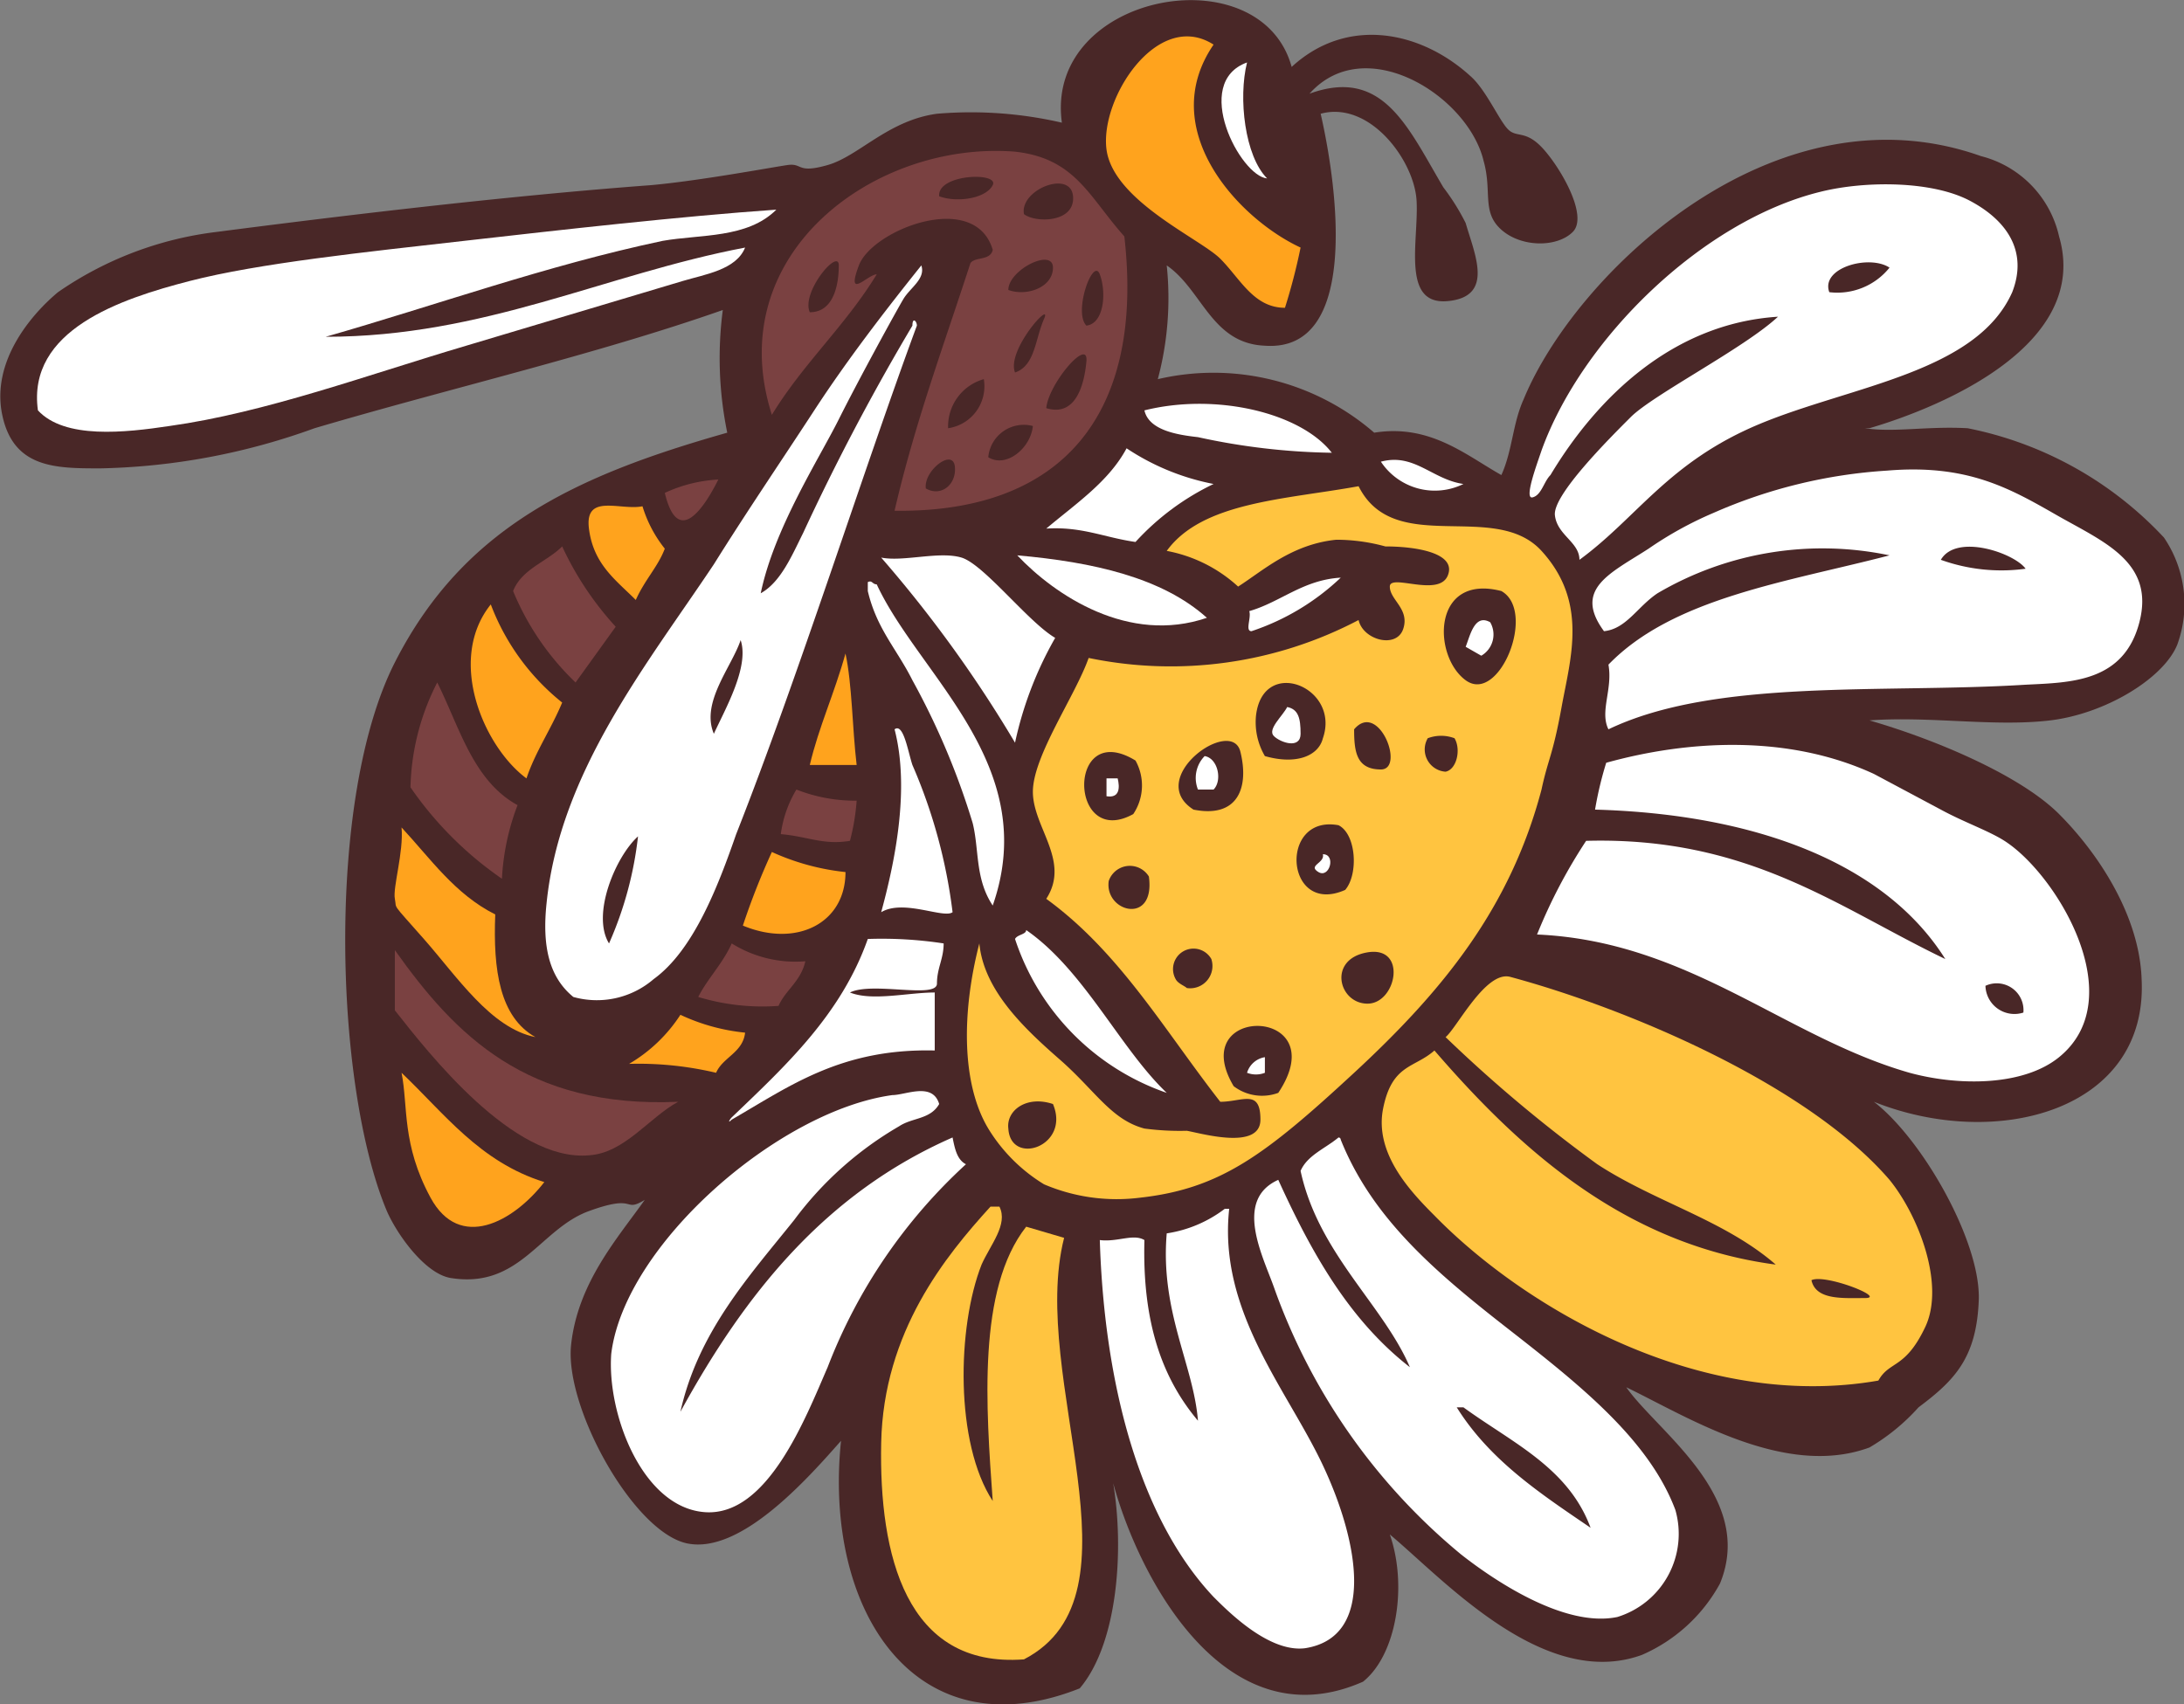
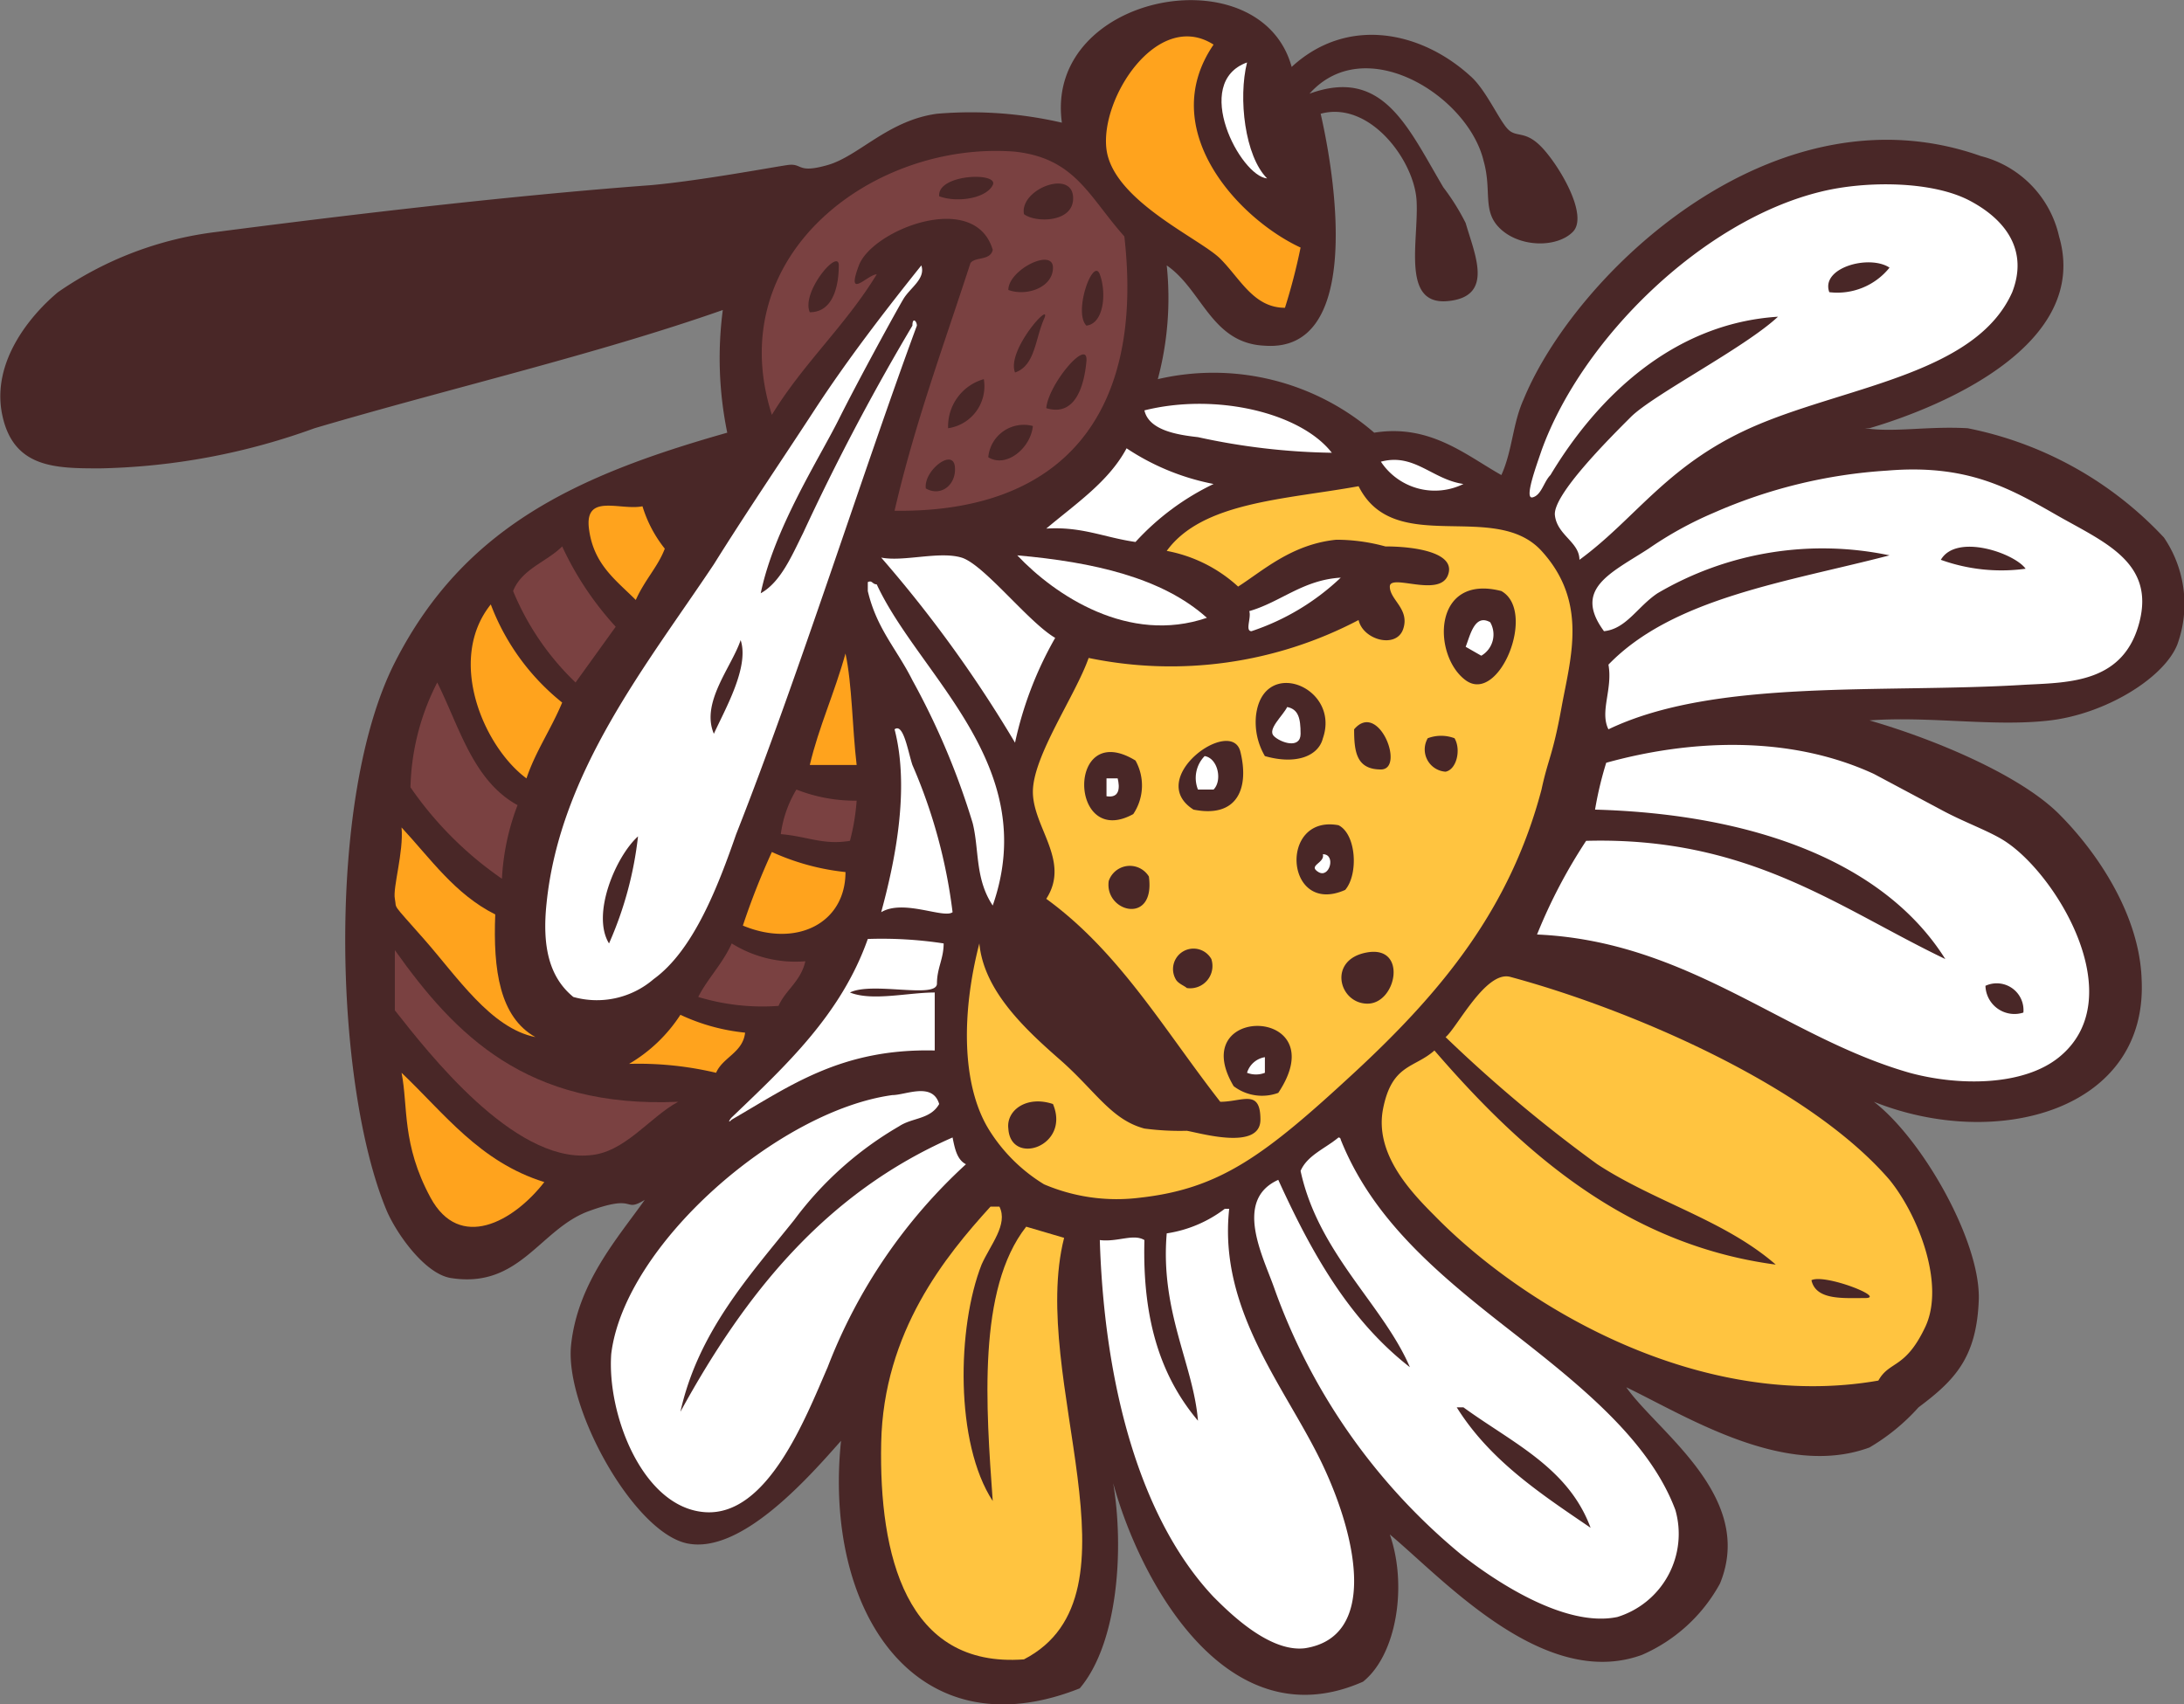
<svg xmlns="http://www.w3.org/2000/svg" viewBox="0 0 97.9 76.4">
  <rect x="0" y="0" width="97.9" height="76.4" fill="#808080" stroke="none" />
  <defs>
    <style>.cls-1{fill:#492727;}.cls-1,.cls-2,.cls-3,.cls-4,.cls-5{fill-rule:evenodd;}.cls-2{fill:#ffa31d;}.cls-3{fill:#7a4141;}.cls-4{fill:#fff;}.cls-5{fill:#ffc440;}</style>
  </defs>
  <g id="Layer_2" data-name="Layer 2">
    <g id="Layer_1-2" data-name="Layer 1">
      <path class="cls-1" d="M88.2,19.2c-1.8-.1-3.3.2-4.6,0h.2c3.4-1,9.9-3.8,8.5-8.6A4.8,4.8,0,0,0,88.8,7c-9.3-3.3-18.2,5.3-20.5,10.9-.5,1.1-.5,2.3-1,3.4-1.6-.9-3.2-2.3-5.7-1.9A11,11,0,0,0,51.9,17a14.1,14.1,0,0,0,.4-5.1c1.6,1.1,2,3.5,4.4,3.6,4.2.3,3.3-6.9,2.5-10.4,2.2-.6,4.2,2.1,4.3,3.9s-.7,4.7,1.4,4.5,1.2-2.1.8-3.5a10.1,10.1,0,0,0-1-1.6C63.1,5.7,62,3,58.7,4.2c2.5-2.8,7.1.1,7.8,3,.4,1.4-.1,2.3.8,3.1s2.5.8,3.2.1S70,7.6,69.2,6.7s-1.2-.5-1.6-.9-1-1.8-1.7-2.4c-2.2-2-5.5-2.7-8-.4C56.5-2.1,46.8-.3,47.6,5.5A18.1,18.1,0,0,0,42,5.1c-2.2.3-3.5,1.9-4.9,2.3s-1.1-.1-1.8,0-3.9.7-6.1.9c-6.7.5-14.1,1.4-19.5,2.1a15.8,15.8,0,0,0-7.1,2.7c-1.2,1-3,3.1-2.5,5.5S2.5,21,4.5,21a29.8,29.8,0,0,0,9.6-1.8c6.1-1.8,12.6-3.3,18.3-5.3a16.6,16.6,0,0,0,.2,5.5c-6.7,1.9-11.8,4.2-14.9,10.3S15,48.6,17.3,54.2c.4,1,1.7,2.9,2.9,3.1,3.1.5,4-2.2,6.2-3s1.5.1,2.5-.5c-1.2,1.7-3,3.7-3.3,6.5s2.8,8.4,5.2,8.9,5.4-2.9,6.9-4.6c-.8,7.7,3.4,14,10.7,11.1,1.7-2,2-6.2,1.5-9.2,1.2,4.4,5.1,11.6,11.2,8.9,1.5-1.2,2-4.3,1.2-6.6,2.4,2,6.9,7,11.3,5.4A7.3,7.3,0,0,0,77.1,71c1.6-3.9-2.8-6.8-4.2-8.8,2.7,1.3,7.1,4.1,10.9,2.7A9.2,9.2,0,0,0,86,63.1c1.6-1.2,2.6-2.2,2.7-4.8s-2.5-7.2-4.7-8.9c5.5,2.2,12.3.4,12-5.5-.1-2.9-2-5.7-3.7-7.4s-5.4-3.3-8.5-4.2c2.7-.2,5.6.3,8.1,0s5.1-1.9,5.7-3.4a5.3,5.3,0,0,0-.6-4.8A16.4,16.4,0,0,0,88.2,19.2Z" />
      <path class="cls-2" d="M54.4,2c-2.6,3.8,1.1,7.8,3.9,9.1a26.8,26.8,0,0,1-.7,2.7c-1.4,0-2-1.3-2.9-2.2S49.9,9,49.6,6.7,51.9.4,54.4,2Z" />
      <path class="cls-3" d="M40.1,22.9c.9-3.9,2.2-7.4,3.4-11.1.2-.3.9-.1,1-.6-.8-2.7-5.4-.9-6,.7s.4.4.8.4c-1.4,2.3-3.3,4-4.7,6.3C32.3,11.4,39.2,6.3,45.5,6.8c2.7.3,3.3,2,4.9,3.8C51.3,18.5,47.7,23,40.1,22.9Zm2-14.1c.8.3,2.1.1,2.4-.5S42,7.8,42.1,8.8Zm3.8.8c.5.4,2.3.4,2.2-.8S45.7,8.5,45.9,9.6ZM36.3,14c1.1,0,1.3-1.3,1.3-2.1S35.9,13.1,36.3,14Zm8.9-1c.8.3,2-.1,2-1S45.2,12.1,45.2,13Zm3.5,1.6c.8-.1.9-1.5.6-2.3S48.1,14,48.7,14.6Zm-3.2,2.1c.9-.3.9-1.5,1.3-2.4S45.1,15.7,45.5,16.7Zm1.4,1.6c1.3.4,1.7-1,1.8-2.1S47,17.2,46.9,18.3Zm-4.4.9A1.9,1.9,0,0,0,44.1,17,2.2,2.2,0,0,0,42.5,19.2Zm1.8,1.3c.8.5,1.9-.4,2-1.4A1.6,1.6,0,0,0,44.3,20.5Zm-2.8,1.4c.7.4,1.4-.2,1.3-1S41.4,21.1,41.5,21.9Z" />
      <path class="cls-4" d="M70.8,25.1c0-.8-1-1.1-1.1-2s2.4-3.4,3.4-4.4,5.1-3.1,6.6-4.5c-4.7.3-8.1,3.6-10.2,7.1-.3.3-.4.9-.8,1s.2-1.5.4-2.1c1.8-5,7.2-10.3,12.5-11.6,2-.5,5-.5,6.7.4s2.6,2.3,1.9,4.1C88.6,16.7,83,17.3,78.9,19S73.4,23.2,70.8,25.1ZM82,13.1A3,3,0,0,0,84.7,12C83.8,11.4,81.6,12,82,13.1Z" />
-       <path class="cls-4" d="M34.8,9.4c-1.3,1.3-3.4,1.1-5.1,1.4-5.2,1.1-10.2,2.9-15.1,4.3,7.1,0,12.5-2.8,18.8-4-.4,1-1.8,1.2-2.8,1.5l-9.7,2.9c-4.4,1.3-9,3-13.3,3.6-2,.3-4.7.6-5.9-.7-.5-3.6,3.7-5,6.8-5.8s7.9-1.3,12.3-1.8S30.5,9.7,34.8,9.4Z" />
      <path class="cls-4" d="M59.7,20.3a29.8,29.8,0,0,1-6-.7c-.9-.1-2.2-.3-2.4-1.2C54.5,17.6,58.3,18.5,59.7,20.3Z" />
      <path class="cls-4" d="M50.5,20.1a10.7,10.7,0,0,0,3.9,1.6,11.4,11.4,0,0,0-3.5,2.6c-1.4-.2-2.4-.7-4-.6C48.2,22.6,49.7,21.6,50.5,20.1Z" />
      <path class="cls-4" d="M65.6,21.7a2.9,2.9,0,0,1-3.7-1C63.4,20.3,64.2,21.5,65.6,21.7Z" />
      <path class="cls-4" d="M72.1,32.7c-.4-.8.2-1.8,0-2.9,2.9-3,8-3.7,12.6-4.9a14.6,14.6,0,0,0-10.4,1.7c-.9.6-1.4,1.6-2.4,1.7-1.4-1.9.3-2.6,2-3.7A16.4,16.4,0,0,1,76.8,23a22.8,22.8,0,0,1,7.8-1.9c3.6-.3,5.5.8,7.6,2s4.4,2.1,3.7,4.8-3.1,2.7-5.1,2.8C84.4,31.1,76.9,30.4,72.1,32.7ZM87,25.1a8,8,0,0,0,3.8.4C90.3,24.8,87.7,23.9,87,25.1Z" />
-       <path class="cls-3" d="M32.2,21.5c-.6,1.2-1.8,3.1-2.4.6A6.5,6.5,0,0,1,32.2,21.5Z" />
      <path class="cls-5" d="M43.9,42.3c.2,2.1,2,3.8,3.6,5.2s2.3,2.7,3.8,3.1a12.1,12.1,0,0,0,1.9.1c.6.1,3.3.9,3.3-.5s-.8-.8-1.8-.8c-2.5-3.2-4.5-6.7-7.8-9.1,1.1-1.7-.6-3.2-.6-4.8s1.9-4.3,2.5-6a18.1,18.1,0,0,0,12.1-1.7c.2.9,1.7,1.3,2,.4s-.6-1.3-.6-1.9,2.2.5,2.6-.5-1.4-1.3-2.8-1.3a8.3,8.3,0,0,0-2.2-.3c-2,.2-3.3,1.4-4.4,2.1a6.5,6.5,0,0,0-3.2-1.6c1.6-2.2,5.3-2.3,8.6-2.9,1.6,3.2,6.1.6,8.2,2.9s1.3,4.8.9,7-.6,2.3-.9,3.7c-1.4,5.3-4.4,9-8.4,12.7s-6,5.2-9.6,5.6a8.3,8.3,0,0,1-4.3-.6,7.5,7.5,0,0,1-2.5-2.5C43.1,48.6,43.1,45.4,43.9,42.3ZM67.3,26.5c-3.1-.8-3.1,2.9-1.6,4S68.9,27.4,67.3,26.5Zm-8,6.6c.8-2.3-2.7-3.7-3-1a3,3,0,0,0,.4,1.8C58.1,34.3,59.1,33.9,59.3,33.1Zm1.4-.4c0,1,.1,1.8,1.2,1.8S61.8,31.4,60.7,32.7Zm-7.2,3.6c2,.4,2.5-1,2.1-2.6S51.3,34.9,53.5,36.3ZM64,33.1a1,1,0,0,0,.8,1.5c.5-.1.7-1,.4-1.5A1.7,1.7,0,0,0,64,33.1ZM50.8,36.5a2.3,2.3,0,0,0,.1-2.4C47.8,32.2,47.9,38.1,50.8,36.5Zm9.5,3.4c.6-.7.5-2.5-.3-2.9C57.3,36.5,57.6,41.1,60.3,39.9Zm-10.6-.4c-.2,1.4,2.1,2,1.8-.2A1,1,0,0,0,49.7,39.5Zm3,4.4c.1.2.4.3.5.4A1,1,0,0,0,54.3,43,.9.9,0,0,0,52.7,43.9ZM61.3,45c1.3,0,1.8-2.6,0-2.3S60,45,61.3,45Zm-4,4c2.6-3.9-4.2-4-2-.3A2.1,2.1,0,0,0,57.3,49ZM45.2,50.6c.1,1.7,2.8.8,2-1.1C46,49.1,45.1,49.8,45.2,50.6Z" />
      <path class="cls-2" d="M29.8,24.6c-.3.8-.9,1.4-1.3,2.3-.9-.9-1.9-1.6-2.1-3.2s1.4-.8,2.4-1A5.7,5.7,0,0,0,29.8,24.6Z" />
      <path class="cls-3" d="M25.2,24.5a14.1,14.1,0,0,0,2.4,3.6l-1.8,2.5A12,12,0,0,1,23,26.5C23.4,25.5,24.5,25.2,25.2,24.5Z" />
      <path class="cls-4" d="M39.5,25c1,.2,2.6-.3,3.6,0s3,2.9,4.2,3.6a16.4,16.4,0,0,0-1.8,4.7A56.8,56.8,0,0,0,39.5,25Z" />
      <path class="cls-4" d="M45.6,24.9c3.4.3,6.5,1,8.5,2.8C50.6,28.9,47.3,26.7,45.6,24.9Z" />
      <path class="cls-4" d="M60.1,25.9a10.7,10.7,0,0,1-4,2.4c-.3,0,0-.6-.1-.9C57.4,27,58.4,26,60.1,25.9Z" />
      <path class="cls-4" d="M38.9,26.1c.2-.1.2.1.4.1,1.9,4.1,7.4,8.1,5.2,14.4-.8-1.2-.6-2.5-.9-3.7a33.2,33.2,0,0,0-2.7-6.4c-.7-1.4-1.6-2.3-2-4Z" />
      <path class="cls-2" d="M22,27.1a10.3,10.3,0,0,0,3.2,4.4c-.5,1.2-1.2,2.2-1.6,3.4C21.7,33.5,20,29.6,22,27.1Z" />
      <path class="cls-4" d="M66.8,27.9a1.1,1.1,0,0,1-.4,1.5l-.7-.4C65.9,28.5,66.1,27.5,66.8,27.9Z" />
      <path class="cls-2" d="M37.9,29.3c.3,1.4.3,3.3.5,5H36.3C36.7,32.6,37.4,31.1,37.9,29.3Z" />
      <path class="cls-3" d="M19.6,30.6c1,2,1.6,4.4,3.6,5.5a10.7,10.7,0,0,0-.7,3.3,16,16,0,0,1-4.1-4.1A10.8,10.8,0,0,1,19.6,30.6Z" />
      <path class="cls-4" d="M57.7,31.7c.5.1.6.5.6,1.2s-.9.4-1.2.1S57.5,32.1,57.7,31.7Z" />
      <path class="cls-4" d="M68.9,41.9a23.7,23.7,0,0,1,2.2-4.2c7.3-.2,11.3,3,16.1,5.3-2.7-4.3-8.5-6.5-15.7-6.7a16,16,0,0,1,.5-2.1c3.6-1,8.1-1.3,12,.5l3,1.6c1.1.6,2.3,1,3,1.5,2.3,1.6,5.5,7,2.3,9.6-1.6,1.3-4.5,1.3-6.7.7C80,46.5,75.7,42.2,68.9,41.9ZM89,44.2a1.3,1.3,0,0,0,1.7,1.2A1.2,1.2,0,0,0,89,44.2Z" />
      <path class="cls-4" d="M54,33.9c.6.1.8,1.1.4,1.5h-.7A1.4,1.4,0,0,1,54,33.9Z" />
      <path class="cls-4" d="M49.6,34.9h.5c.1.4.1.9-.5.8Z" />
      <path class="cls-3" d="M35.7,35.4a7.2,7.2,0,0,0,2.7.5,9.7,9.7,0,0,1-.3,1.8c-1.2.2-1.9-.2-3.1-.3A5.2,5.2,0,0,1,35.7,35.4Z" />
      <path class="cls-2" d="M34.6,38.2a10.6,10.6,0,0,0,3.3.9c0,2.3-2.2,3.4-4.6,2.4A32.4,32.4,0,0,1,34.6,38.2Z" />
      <path class="cls-4" d="M59.3,38.3c.6,0,.3,1.1-.2.8S59.4,38.7,59.3,38.3Z" />
-       <path class="cls-4" d="M52.3,49a10.9,10.9,0,0,1-6.8-6.9c.1-.2.5-.2.5-.4C48.6,43.5,50.2,47,52.3,49Z" />
      <path class="cls-3" d="M32.8,42.3a5.4,5.4,0,0,0,3.3.8c-.2.9-.9,1.3-1.2,2a9.9,9.9,0,0,1-3.6-.4C31.7,43.9,32.4,43.2,32.8,42.3Z" />
      <path class="cls-3" d="M17.7,42.6c2.7,3.8,5.9,7.1,12.7,6.8-1.3.7-2.4,2.3-4,2.4-3.4.3-7.2-4.6-8.7-6.5Z" />
      <path class="cls-5" d="M64.3,47.1c3.8,4.4,8.5,8.7,15.3,9.6-2.3-2-5.4-2.8-8-4.5a64,64,0,0,1-6.8-5.7c.5-.4,1.8-3,2.9-2.7,5.2,1.4,13.3,4.8,17,9.1,1.3,1.6,2.5,4.7,1.6,6.6s-1.6,1.5-2.1,2.4c-8,1.4-15.9-3.3-19.9-7.4-1.1-1.1-2.7-2.8-2.3-4.8S63.4,47.9,64.3,47.1ZM81.2,57.4c.2.9,1.4.8,2.4.8S81.8,57.1,81.2,57.4Z" />
      <path class="cls-2" d="M30.5,45.5a8.9,8.9,0,0,0,2.9.8c-.1.9-1,1.1-1.3,1.8a15.1,15.1,0,0,0-3.9-.4A6.9,6.9,0,0,0,30.5,45.5Z" />
      <path class="cls-4" d="M56.7,47.4v.7a1.1,1.1,0,0,1-.8,0A1,1,0,0,1,56.7,47.4Z" />
      <path class="cls-2" d="M18,48.1c1.9,1.8,3.5,4,6.4,4.9-1.4,1.8-3.8,3.1-5.1.7S18.3,49.6,18,48.1Z" />
      <path class="cls-4" d="M42.1,49.5c-.4.7-1.2.6-1.8,1a15.6,15.6,0,0,0-4.7,4.2c-2,2.5-4.3,5-5.1,8.6C33.4,58,37,53.5,42.7,51c.1.5.2,1,.6,1.2a24,24,0,0,0-6.2,9.1c-1,2.3-2.7,6.7-5.5,6.5s-4.4-4.4-4.2-7.1C28,55.8,34.9,49.8,40,49.1,40.6,49.1,41.8,48.5,42.1,49.5Z" />
      <path class="cls-4" d="M57.3,52.9c1.5,3.3,3.2,6.3,5.9,8.4-1.2-2.8-4.1-5.1-4.9-8.8.3-.7,1.1-1,1.7-1.5a.1.1,0,0,1,.1.1c1.4,3.5,4.2,5.9,7.4,8.4s6.4,5,7.6,8.2a3.9,3.9,0,0,1-2.6,4.8c-2.4.5-5.6-1.7-7-2.8a27.4,27.4,0,0,1-8.4-12C56.6,56.3,55.3,53.8,57.3,52.9Zm14,15.6c-1-2.7-3.5-3.8-5.7-5.4h-.3C66.8,65.5,69.1,67,71.3,68.5Z" />
      <path class="cls-5" d="M44.8,54.1c.4.8-.4,1.7-.8,2.6-1.1,2.8-1.2,8,.5,10.6-.3-4.2-.7-9.5,1.5-12.3l1.7.5c-1.6,6.3,3.8,16-1.8,18.9-5.3.4-6.5-4.7-6.4-9.7s2.9-8.4,4.9-10.6Z" />
      <path class="cls-4" d="M54.9,54.2h.2c-.5,4.6,2.6,8.1,4.2,11.5s2.4,7.7-.8,8.2c-1.6.2-3.4-1.6-4.1-2.3-3.3-3.5-4.9-9.5-5.1-16,.8.1,1.5-.3,2,0-.1,3.7.8,6.2,2.4,8.1-.2-2.5-1.7-4.9-1.4-8.4A5.7,5.7,0,0,0,54.9,54.2Z" />
      <path class="cls-4" d="M55.9,2.8c-.4,1.6-.1,4.2.9,5.2C55.6,7.9,53.4,3.7,55.9,2.8Z" />
      <path class="cls-4" d="M25.7,44.7c-1.1-.9-1.4-2.3-1.2-4.2.6-5.9,4.5-10.7,7.5-15.2,1.5-2.4,3-4.6,4.5-6.9s3.2-4.5,4.8-6.5c.2.6-.5,1-.8,1.5s-2,3.6-2.9,5.4-2.9,4.9-3.5,7.8c.9-.5,1.4-1.7,1.9-2.7a102.8,102.8,0,0,1,4.9-9.3c0-.4.2-.2.2,0-2.4,6.5-5.3,15.7-8.1,22.8-.8,2.3-1.9,5.2-3.7,6.5A3.9,3.9,0,0,1,25.7,44.7ZM32,32.9c.5-1.1,1.6-3,1.2-4.2C32.8,29.9,31.4,31.5,32,32.9Zm-4.7,9.4a16.3,16.3,0,0,0,1.3-4.8C27.6,38.4,26.5,41,27.3,42.3Z" />
      <path class="cls-4" d="M42.7,40.9c-.4.3-2.2-.6-3.2,0,.6-2.2,1.3-5.5.6-8.2.4-.3.6,1,.8,1.6A23.8,23.8,0,0,1,42.7,40.9Z" />
      <path class="cls-2" d="M18,37.1c1.3,1.4,2.4,3,4.2,3.9-.1,2.5.2,4.6,1.8,5.5-2-.4-3.5-2.7-5-4.4s-1.2-1.3-1.3-1.8S18.1,38.2,18,37.1Z" />
      <path class="cls-4" d="M38.9,42.1a18.3,18.3,0,0,1,3.4.2c0,.7-.3,1.1-.3,1.8s-2.9-.1-3.9.4c1,.4,2.6,0,3.8,0v2.6c-4.2-.1-6.5,1.6-9.1,3.1-.2.2-.1,0,0-.1C35.2,47.8,37.7,45.5,38.9,42.1Z" />
    </g>
  </g>
</svg>